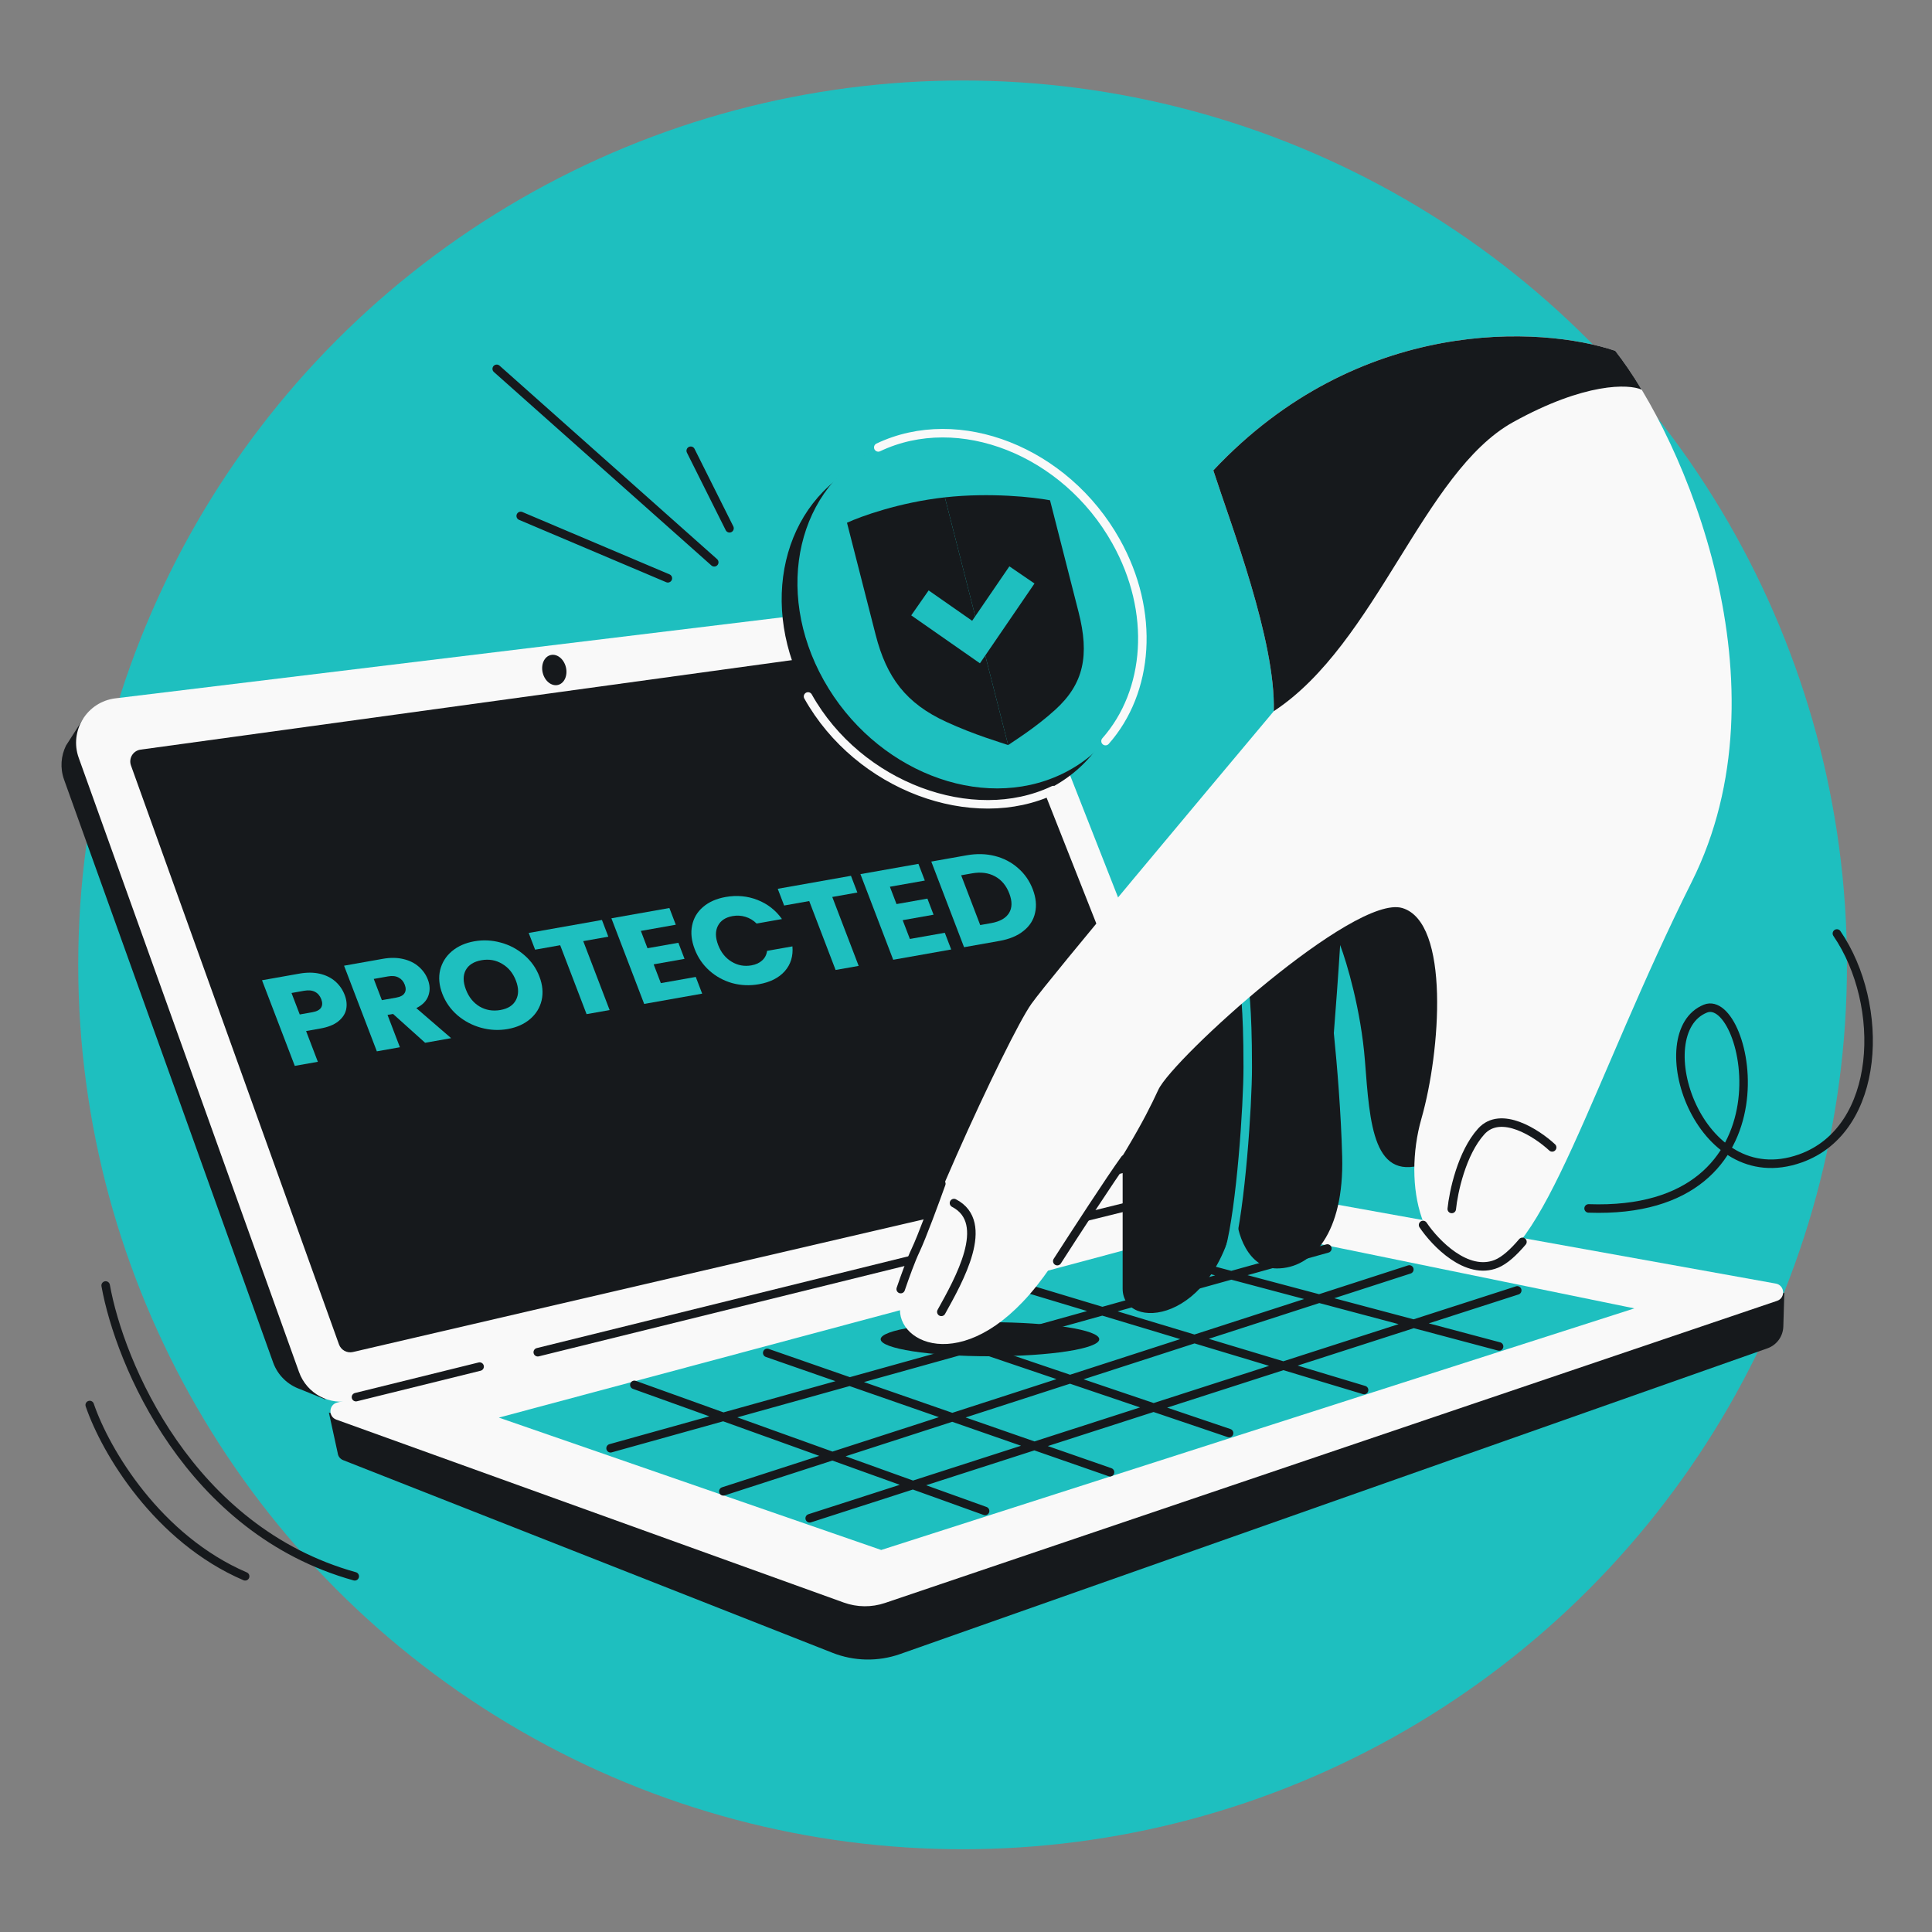
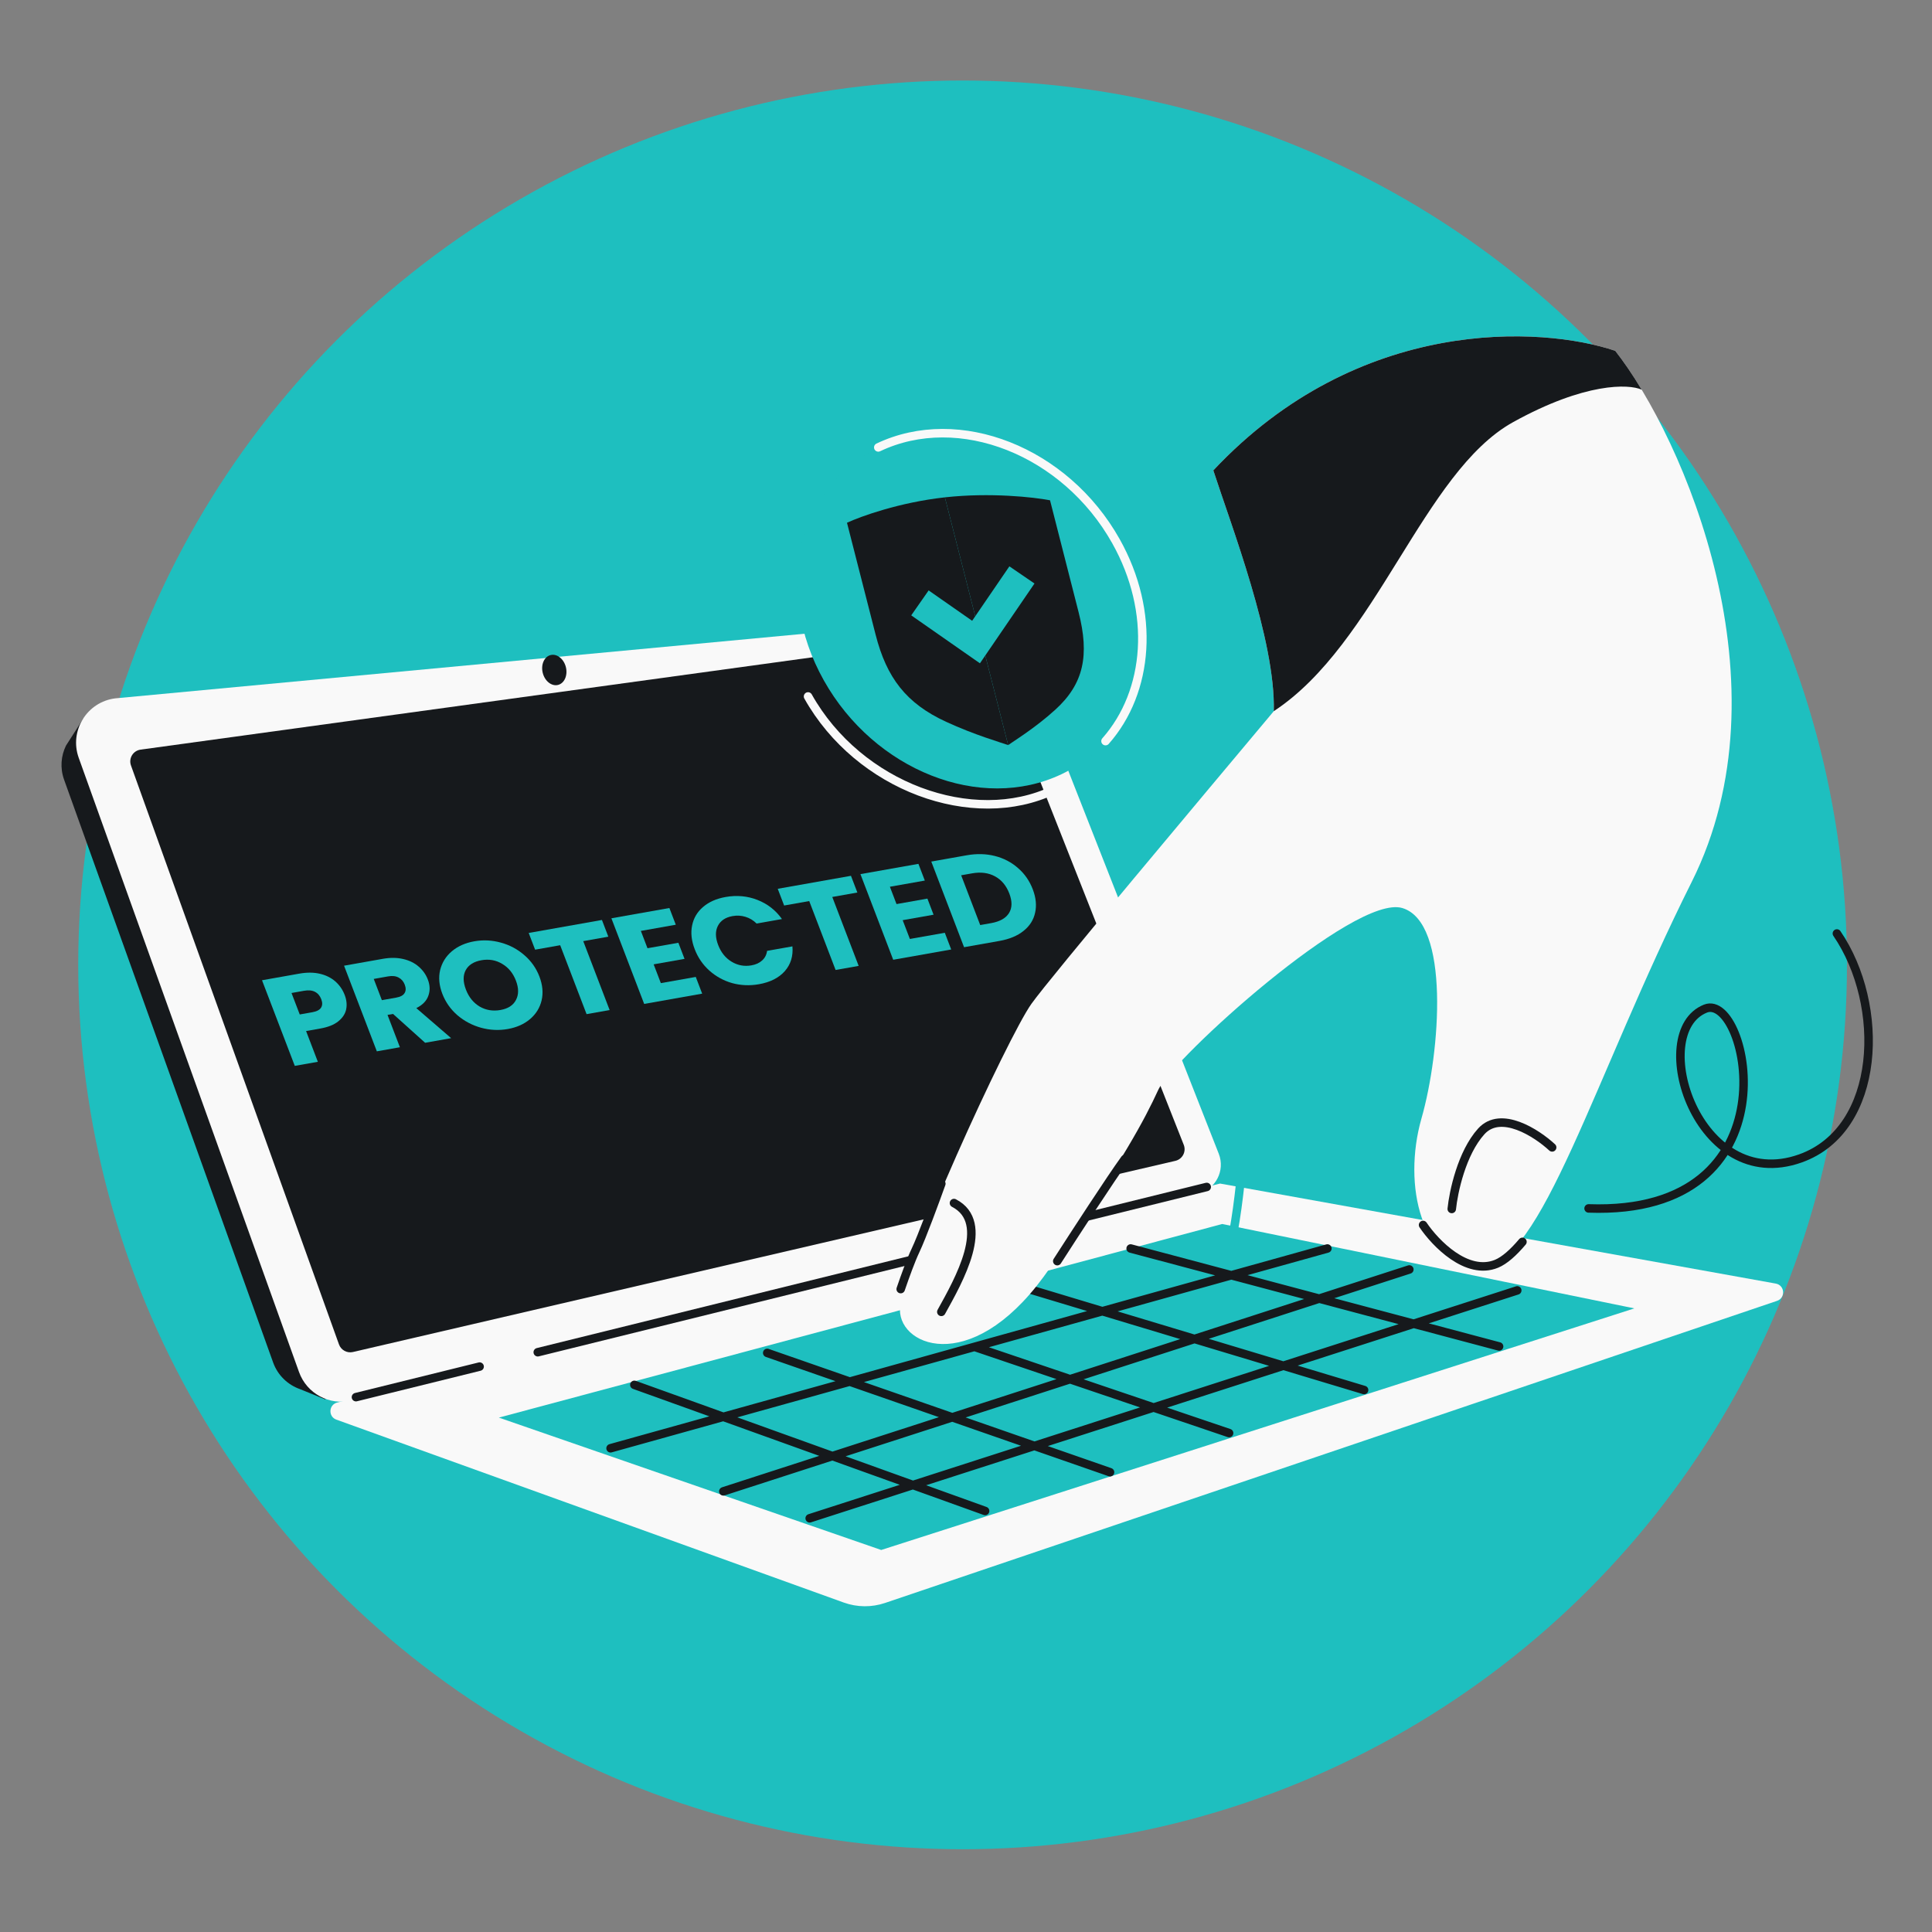
<svg xmlns="http://www.w3.org/2000/svg" width="384" height="384" viewBox="0 0 384 384" fill="none">
  <rect x="0" y="0" width="384" height="384" fill="#808080" stroke="none" />
  <g clip-path="url(#clip0_838_1267)">
    <circle cx="191.324" cy="191.775" r="175.775" fill="#1EBFBF" />
-     <path d="M165.47 328.51L68.219 290.221C67.555 289.96 67.196 289.406 67.124 288.822L65.367 280.762L76.991 284.776L244.284 243.281L342.956 261.042L354.646 256.94L354.45 263.658C354.392 265.618 353.135 267.341 351.285 267.993L178.915 328.753C174.55 330.292 169.777 330.205 165.47 328.51Z" fill="#16191C" />
    <path d="M67.027 278.763L242.495 235.24L352.945 255.121C354.753 255.446 354.941 257.966 353.2 258.556L175.917 318.598C173.248 319.502 170.351 319.474 167.701 318.518L66.852 282.163C65.198 281.566 65.32 279.187 67.027 278.763Z" fill="#F9F9F9" />
    <path d="M227.603 225.35L190.988 130.889C189.555 127.192 185.812 124.922 181.87 125.36L21.144 143.219C20.389 143.302 19.627 143.289 18.876 143.18L16.548 142.839L13.118 148.193C12.125 150.219 11.902 152.638 12.743 154.982L54.285 270.799C55.206 273.368 57.22 275.259 59.636 276.103L64.642 278.141L65.537 276.103L221.577 236.986C226.677 235.708 229.503 230.251 227.603 225.35Z" fill="#16191C" />
-     <path d="M242.241 229.323L200.151 122.186C199.064 119.419 196.245 117.738 193.294 118.096L22.946 138.799C17.281 139.487 13.721 145.258 15.648 150.63L59.436 272.708C60.972 276.993 65.496 279.425 69.917 278.345L238.13 237.251C241.618 236.398 243.554 232.665 242.241 229.323Z" fill="#F9F9F9" />
+     <path d="M242.241 229.323L200.151 122.186L22.946 138.799C17.281 139.487 13.721 145.258 15.648 150.63L59.436 272.708C60.972 276.993 65.496 279.425 69.917 278.345L238.13 237.251C241.618 236.398 243.554 232.665 242.241 229.323Z" fill="#F9F9F9" />
    <path d="M67.377 267.215L26.034 152.147C25.524 150.728 26.449 149.201 27.942 148.995L193.32 126.268C194.403 126.119 195.447 126.729 195.849 127.746L235.281 227.546C235.813 228.894 235.024 230.399 233.612 230.727L70.146 268.723C68.974 268.995 67.784 268.347 67.377 267.215Z" fill="#16191C" />
    <path d="M68.514 197.768C68.892 198.754 68.988 199.704 68.803 200.617C68.612 201.514 68.095 202.305 67.25 202.989C66.405 203.674 65.215 204.153 63.678 204.425L60.837 204.929L63.175 211.039L58.592 211.852L52.077 194.832L59.502 193.515C61.003 193.249 62.361 193.258 63.577 193.543C64.793 193.828 65.818 194.337 66.651 195.069C67.485 195.802 68.106 196.701 68.514 197.768ZM62.067 201.19C62.943 201.035 63.524 200.733 63.811 200.285C64.097 199.837 64.111 199.274 63.851 198.595C63.591 197.916 63.175 197.429 62.604 197.133C62.033 196.838 61.31 196.767 60.434 196.923L57.941 197.365L59.575 201.632L62.067 201.19Z" fill="#1EBFBF" />
    <path d="M84.495 207.259L78.122 201.528L77.023 201.722L79.483 208.147L74.899 208.96L68.384 191.94L76.077 190.576C77.56 190.313 78.91 190.324 80.125 190.609C81.359 190.891 82.393 191.398 83.227 192.13C84.054 192.846 84.66 193.706 85.043 194.708C85.476 195.839 85.506 196.913 85.131 197.929C84.775 198.941 83.98 199.755 82.746 200.371L89.668 206.341L84.495 207.259ZM75.9 198.789L78.742 198.285C79.581 198.136 80.136 197.839 80.404 197.395C80.691 196.947 80.704 196.383 80.444 195.705C80.197 195.058 79.788 194.587 79.216 194.291C78.663 193.992 77.967 193.917 77.127 194.066L74.286 194.57L75.9 198.789Z" fill="#1EBFBF" />
    <path d="M100.929 204.526C99.16 204.839 97.392 204.756 95.624 204.275C93.874 203.792 92.308 202.965 90.925 201.795C89.554 200.605 88.549 199.178 87.912 197.513C87.275 195.848 87.132 194.277 87.482 192.8C87.85 191.319 88.625 190.077 89.805 189.073C91.004 188.067 92.488 187.407 94.257 187.093C96.026 186.779 97.785 186.864 99.535 187.348C101.303 187.829 102.86 188.657 104.207 189.834C105.572 191.007 106.574 192.426 107.211 194.091C107.848 195.756 107.995 197.335 107.65 198.829C107.3 200.306 106.534 201.547 105.354 202.55C104.173 203.553 102.698 204.212 100.929 204.526ZM99.481 200.743C100.983 200.477 102.007 199.812 102.553 198.749C103.118 197.682 103.116 196.405 102.547 194.918C101.972 193.415 101.058 192.299 99.806 191.572C98.567 190.825 97.196 190.585 95.695 190.851C94.176 191.121 93.131 191.781 92.56 192.831C92.007 193.879 92.021 195.162 92.603 196.681C93.178 198.185 94.086 199.31 95.326 200.056C96.577 200.784 97.963 201.013 99.481 200.743Z" fill="#1EBFBF" />
    <path d="M119.639 182.851L120.91 186.173L115.925 187.057L121.168 200.756L116.585 201.568L111.341 187.87L106.356 188.754L105.084 185.432L119.639 182.851Z" fill="#1EBFBF" />
    <path d="M127.375 185.026L128.693 188.469L134.831 187.381L136.056 190.581L129.918 191.67L131.347 195.404L138.289 194.172L139.561 197.494L128.035 199.538L121.52 182.518L133.046 180.474L134.317 183.795L127.375 185.026Z" fill="#1EBFBF" />
    <path d="M138.073 188.644C137.43 186.963 137.26 185.397 137.563 183.945C137.859 182.477 138.583 181.252 139.734 180.272C140.897 179.271 142.39 178.61 144.213 178.286C146.446 177.89 148.562 178.085 150.561 178.87C152.56 179.654 154.18 180.921 155.421 182.668L150.382 183.562C149.735 182.917 148.991 182.471 148.152 182.222C147.331 181.971 146.482 181.923 145.607 182.078C144.195 182.329 143.222 182.976 142.686 184.02C142.151 185.064 142.168 186.33 142.737 187.817C143.306 189.304 144.199 190.415 145.415 191.148C146.631 191.882 147.944 192.124 149.356 191.873C150.232 191.718 150.938 191.394 151.475 190.902C152.029 190.407 152.358 189.77 152.461 188.993L157.5 188.099C157.669 190.037 157.163 191.68 155.981 193.029C154.793 194.362 153.082 195.226 150.848 195.622C149.026 195.945 147.251 195.871 145.525 195.401C143.811 194.911 142.302 194.082 140.996 192.916C139.691 191.749 138.717 190.325 138.073 188.644Z" fill="#1EBFBF" />
    <path d="M169.136 174.074L170.408 177.396L165.422 178.28L170.666 191.978L166.082 192.791L160.839 179.092L155.853 179.977L154.582 176.655L169.136 174.074Z" fill="#1EBFBF" />
    <path d="M176.872 176.249L178.19 179.692L184.328 178.604L185.553 181.804L179.415 182.893L180.845 186.626L187.787 185.395L189.058 188.717L177.533 190.761L171.018 173.74L182.543 171.697L183.815 175.018L176.872 176.249Z" fill="#1EBFBF" />
    <path d="M192.149 169.993C194.133 169.642 196.002 169.69 197.757 170.138C199.513 170.586 201.04 171.386 202.339 172.536C203.65 173.667 204.627 175.073 205.27 176.754C205.908 178.419 206.063 179.971 205.736 181.41C205.427 182.846 204.658 184.052 203.429 185.029C202.218 186.004 200.63 186.665 198.664 187.014L191.615 188.264L185.1 171.243L192.149 169.993ZM196.996 183.478C198.729 183.17 199.914 182.503 200.551 181.475C201.188 180.447 201.207 179.149 200.607 177.581C200.006 176.013 199.057 174.879 197.758 174.177C196.459 173.475 194.943 173.278 193.209 173.585L191.038 173.97L194.825 183.863L196.996 183.478Z" fill="#1EBFBF" />
    <ellipse cx="2.369" cy="3.058" rx="2.369" ry="3.058" transform="matrix(0.971 -0.24 0.24 0.971 107.139 130.766)" fill="#16191C" />
    <path d="M239.843 235.919L106.884 268.766M70.751 277.693L95.328 271.621" stroke="#16191C" stroke-width="1.691" stroke-linecap="round" />
    <path d="M99.15 281.759L124.965 274.85L150.187 268.099L175.149 261.418L199.831 254.812L224.724 248.149L242.924 243.278L265.049 247.808L282.811 251.445L303.828 255.749L324.844 260.052L299.758 268.099L272.738 276.766L245.886 285.38L221.92 293.067L197.454 300.915L175.149 308.07L158.873 302.435L142.596 296.8L118.811 288.565L99.15 281.759Z" fill="#1EBFBF" />
    <path d="M199.831 254.811L219.101 260.614M224.725 248.148L244.736 253.469M165.451 289.406L143.767 281.609M165.451 289.406L181.453 295.16L195.795 300.318M165.451 289.406L189.271 281.702M165.451 289.406L143.767 296.42M143.767 281.609L168.89 274.608M143.767 281.609L121.356 287.855M143.767 281.609L126.085 275.251M205.599 287.385L189.271 281.702M205.599 287.385L255.081 271.448M205.599 287.385L160.933 301.771M205.599 287.385L220.626 292.615M189.271 281.702L168.89 274.608M189.271 281.702L212.679 274.13M168.89 274.608L193.688 267.696M168.89 274.608L152.492 268.9M193.688 267.696L212.679 274.13M193.688 267.696L219.101 260.614M212.679 274.13L229.283 279.754L244.291 284.838M212.679 274.13L237.415 266.129M255.081 271.448L237.415 266.129M255.081 271.448L301.563 256.477M255.081 271.448L271.122 276.278M237.415 266.129L219.101 260.614M237.415 266.129L262.199 258.112M219.101 260.614L244.736 253.469M244.736 253.469L262.199 258.112M244.736 253.469L259.145 249.453L263.827 248.148M262.199 258.112L280.979 263.105L297.955 267.619M262.199 258.112L280.118 252.316" stroke="#16191C" stroke-width="1.691" stroke-linecap="round" />
-     <path d="M207.851 157.081C223.889 149.448 228.739 128.72 218.683 110.784C208.627 92.848 187.473 84.496 171.435 92.13C155.397 99.763 150.547 120.492 160.603 138.427C170.659 156.363 191.813 164.715 207.851 157.081Z" fill="#16191C" />
    <path d="M209.393 157.032C193.355 164.666 170.66 156.362 160.604 138.426" stroke="#F9F9F9" stroke-width="1.691" stroke-linecap="round" />
    <path d="M210.985 153.878C227.023 146.244 231.872 125.516 221.816 107.58C211.76 89.644 190.607 81.293 174.568 88.926C158.53 96.56 153.681 117.288 163.737 135.224C173.793 153.159 194.946 161.511 210.985 153.878Z" fill="#1EBFBF" />
    <path d="M174.564 88.927C190.602 81.293 211.756 89.645 221.812 107.581C229.707 121.663 228.414 137.467 219.731 147.302" stroke="#F9F9F9" stroke-width="1.691" stroke-linecap="round" />
    <path d="M168.346 103.901C171.069 102.641 178.766 99.851 187.801 98.851L200.377 148.089C199.02 147.608 193.661 146.059 188.042 143.462C180.104 139.807 176.217 134.7 174.033 126.139L168.346 103.901Z" fill="#16191C" />
    <path d="M208.702 99.437C205.508 98.822 196.848 97.85 187.804 98.851L200.379 148.089C201.419 147.338 205.72 144.722 209.741 141.067C215.428 135.902 216.563 130.236 214.379 121.676L208.702 99.437Z" fill="#16191C" />
    <path fill-rule="evenodd" clip-rule="evenodd" d="M205.613 115.976L194.769 131.836L181.115 122.308L184.574 117.35L193.223 123.386L200.622 112.564L205.613 115.976Z" fill="#1EBFBF" />
-     <path d="M223.135 208.45L229.436 195.402L241.587 190.004C249.981 184.498 266.769 174.589 266.769 178.992L273.258 176.043L287.218 181.743C289.774 196.748 292.685 227.621 283.876 231.081C272.865 235.405 272.275 223.415 271.292 210.835C270.505 200.771 267.679 191.309 266.365 187.836C265.992 193.84 265.448 201.093 265.11 205.34C265.772 211.895 266.545 221.255 266.769 229.901C267.162 245.037 260.87 252.113 253.792 252.113C248.129 252.113 245.638 245.208 245.638 240.393C241.587 263.338 223.135 264.688 223.135 256.139V208.45Z" fill="#16191C" />
    <path d="M244.402 248.328C246.621 239.874 247.998 219.875 247.998 212.098C247.998 199.387 247.284 196.578 247.141 193.674" stroke="#1EBFBF" stroke-width="1.691" stroke-linecap="round" />
-     <ellipse cx="196.763" cy="266.185" rx="21.723" ry="3.385" fill="#16191C" />
    <path d="M253.177 141.35C253.557 127.28 244.645 104.267 241.158 93.493C270.068 62.691 306.459 64.814 321.041 69.726C334.831 87.314 355.752 136.274 336.257 175.252C316.762 214.229 306.301 251.781 294.413 251.781C282.526 251.781 278.722 235.62 282.526 222.31C286.33 209.001 288.232 183.332 278.722 180.48C269.212 177.628 233.075 210.427 230.222 216.606C227.369 222.786 223.565 229.916 208.824 251.781C194.084 273.647 178.868 267.943 178.868 260.337C178.868 252.732 200.265 206.149 205.02 199.494C208.824 194.17 239.388 157.829 253.177 141.35Z" fill="#F9F9F9" />
    <path d="M253.176 141.35C253.556 127.28 244.644 104.267 241.157 93.493C270.067 62.691 306.458 64.814 321.04 69.726C322.715 71.862 324.495 74.461 326.295 77.448C323.739 76.301 315.051 75.984 300.748 83.9C282.869 93.794 273.61 127.945 253.176 141.35Z" fill="#16191C" />
    <path d="M187.096 260.743C190.562 254.484 197.124 243.007 189.611 239.118M308.502 228.054C305.428 225.204 298.307 220.578 294.416 224.869C290.526 229.161 288.883 236.939 288.547 240.291M282.846 243.476C285.249 247.053 291.532 253.601 297.435 251.188C299.042 250.53 300.809 248.939 302.598 246.825M187.096 235.267C185.917 238.574 183.238 245.861 181.958 248.55C181.09 250.37 179.93 253.565 179.022 256.217M210.141 250.661C213.475 245.472 220.828 234.151 223.571 230.38" stroke="#16191C" stroke-width="1.691" stroke-linecap="round" />
    <path d="M315.745 240.183C357.485 241.664 347.506 197.045 338.963 200.473C327.225 205.184 337.399 237.512 357.832 230.249C373.986 224.507 374.803 199.725 365.097 185.538" stroke="#16191C" stroke-width="1.691" stroke-linecap="round" />
-     <path d="M21 255.5C23.772 270.941 37.555 304.119 70.507 313.305M17.832 279.255C21 288.532 31.377 305.861 48.724 313.305M137.288 89.589L144.996 105M141.961 111.761L98.727 73.308M103.495 102.545L132.742 114.939" stroke="#16191C" stroke-width="1.691" stroke-linecap="round" />
  </g>
  <defs>
    <clipPath id="clip0_838_1267">
      <rect width="384" height="384" fill="white" />
    </clipPath>
  </defs>
</svg>